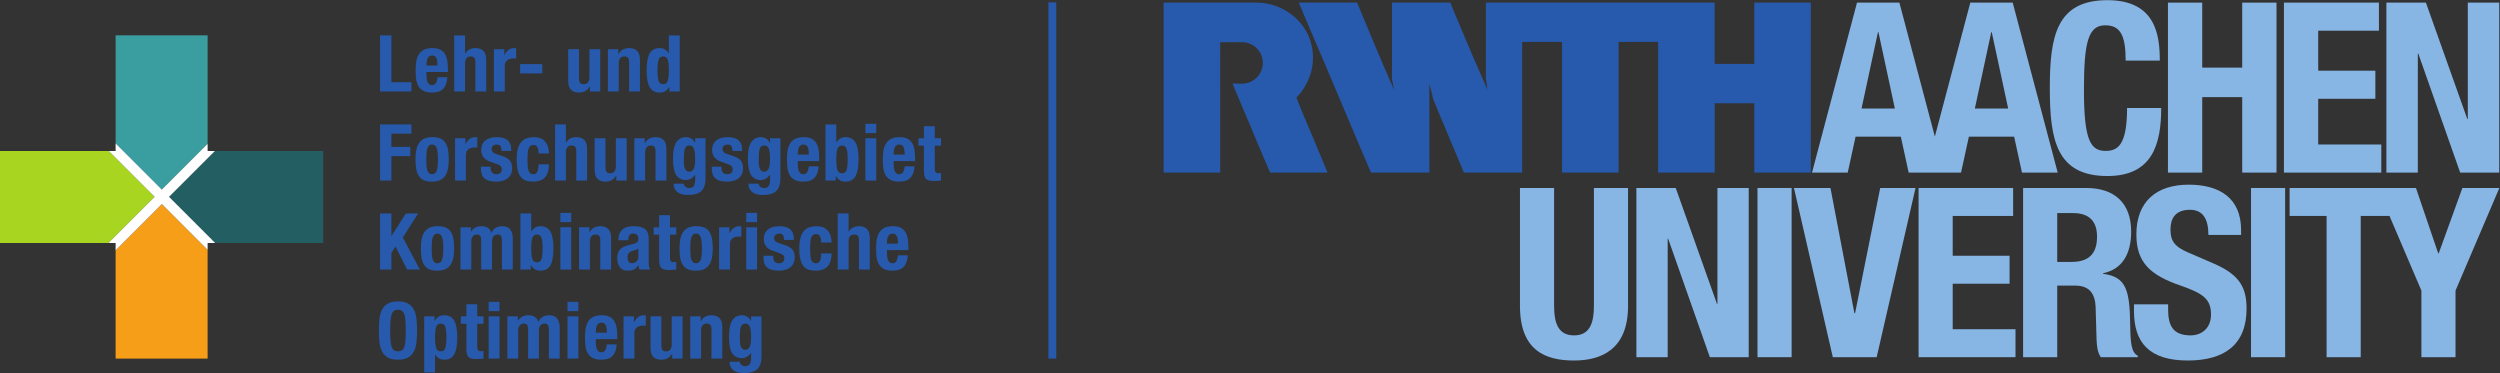
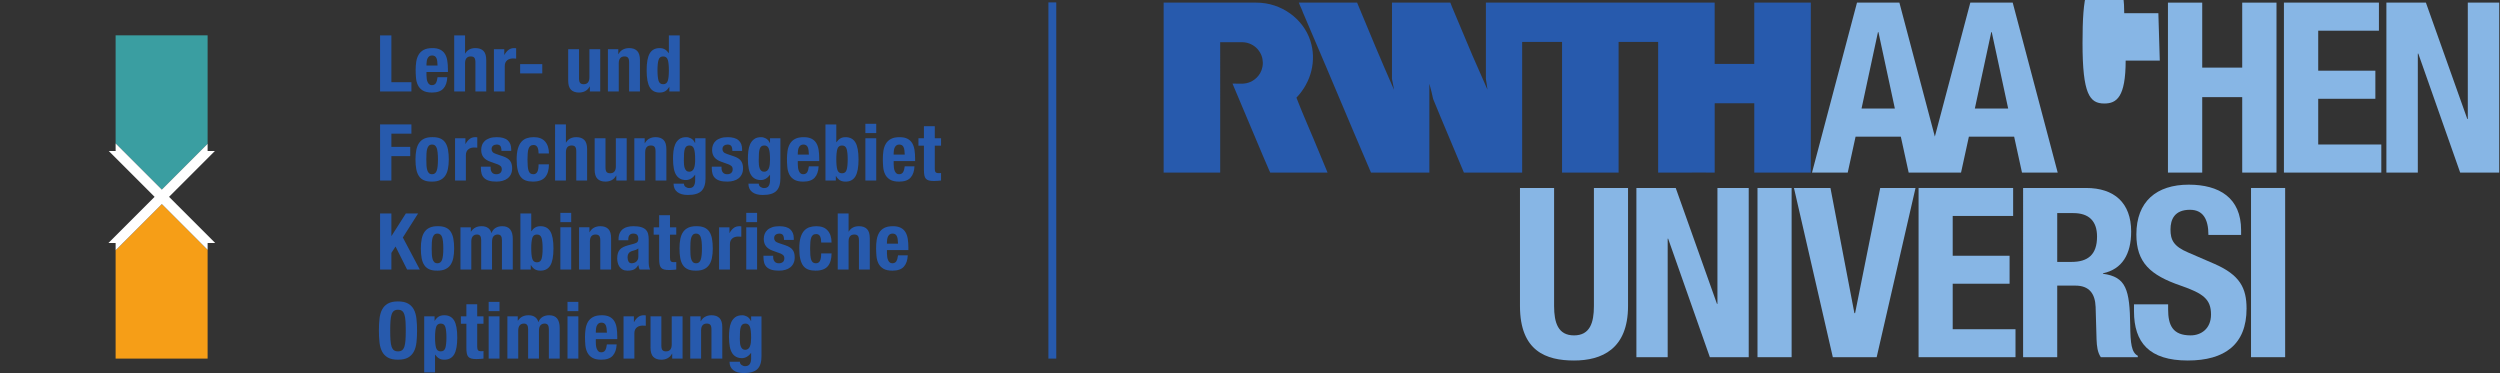
<svg xmlns="http://www.w3.org/2000/svg" xmlns:ns1="http://sodipodi.sourceforge.net/DTD/sodipodi-0.dtd" xmlns:ns2="http://www.inkscape.org/namespaces/inkscape" version="1.1" id="svg2" width="424.327" height="63.304" viewBox="0 0 424.327 63.304" ns1:docname="rwth_luf_kombinatorische_optimierung_de_rgb.svg">
  <rect x="0" y="0" width="424.327" height="63.304" fill="#333333" stroke="none" />
  <defs id="defs6">
    <clipPath clipPathUnits="userSpaceOnUse" id="clipPath2">
      <rect style="opacity:0.507;fill:#008000;stroke:#d3d3d3;stroke-width:21.016" id="rect2" width="3211.88" height="494.842" x="123.76" y="-691.459" ry="0" transform="scale(1,-1)" />
    </clipPath>
  </defs>
  <ns1:namedview id="namedview4" pagecolor="#ffffff" bordercolor="#000000" borderopacity="0.25" ns2:showpageshadow="2" ns2:pageopacity="0.0" ns2:pagecheckerboard="0" ns2:deskcolor="#d1d1d1" ns2:export-bgcolor="#ffffff00" />
  <g id="g8" ns2:groupmode="layer" ns2:label="ink_ext_XXXXXX" transform="matrix(1.333,0,0,-1.333,-1.549,119.476)">
    <g id="g10" transform="matrix(0.1,0,0,0.1,-13.012,21.292)" clip-path="url(#clipPath2)">
      <path d="m 2761.2,412.035 h 20.52 c 19.61,0 30.18,-9.961 30.18,-29.879 0,-23.23 -11.78,-32.281 -32.6,-32.281 h -18.1 z m -43.45,-183.469 h 43.45 v 91.129 h 23.23 c 17.5,0 25.05,-10.261 25.66,-27.16 l 1.2,-41.34 c 0.3,-8.441 1.21,-16.59 5.43,-22.629 h 47.07 v 1.809 c -8.14,4.23 -9.35,15.988 -9.65,38.621 -0.6,45.57 -5.13,61.867 -34.7,65.789 v 0.602 c 24.44,5.129 35.91,24.437 35.91,53.109 0,36.82 -21.73,55.527 -57.34,55.527 h -80.26 V 228.566" style="fill:#87b6e5;fill-opacity:1;fill-rule:nonzero;stroke:none" id="path12" />
      <path d="M 2077.12,444.02 V 293.75 c 0,-57.641 33.49,-69.41 68.8,-69.41 35.3,0 68.8,14.48 68.8,69.41 v 150.27 h -43.45 V 293.75 c 0,-21.43 -5.13,-37.422 -25.35,-37.422 -20.22,0 -25.35,15.992 -25.35,37.422 v 150.27 h -43.45" style="fill:#87b6e5;fill-opacity:1;fill-rule:nonzero;stroke:none" id="path14" />
      <path d="M 2225.36,444.02 V 228.57 h 39.83 v 150.871 h 0.6 L 2318.9,228.57 h 49.49 v 215.45 h -39.83 V 296.461 h -0.6 l -52.51,147.559 h -50.09" style="fill:#87b6e5;fill-opacity:1;fill-rule:nonzero;stroke:none" id="path16" />
      <path d="m 2423.01,444.02 h -43.45 V 228.57 h 43.45 v 215.45" style="fill:#87b6e5;fill-opacity:1;fill-rule:nonzero;stroke:none" id="path18" />
      <path d="m 2425.99,444.02 49.48,-215.45 h 55.83 l 49.48,215.45 h -44.96 l -31.98,-159.329 h -0.9 l -30.48,159.329 h -46.47" style="fill:#87b6e5;fill-opacity:1;fill-rule:nonzero;stroke:none" id="path20" />
      <path d="M 2584.66,444.02 V 228.57 h 123.42 v 35.602 h -79.97 v 57.937 h 72.43 v 35.61 h -72.43 v 50.691 h 76.95 v 35.61 h -120.4" style="fill:#87b6e5;fill-opacity:1;fill-rule:nonzero;stroke:none" id="path22" />
      <path d="m 2858.95,295.859 v -8.75 c 0,-39.839 19.31,-62.769 68.5,-62.769 47.07,0 74.83,20.519 74.83,66.09 0,26.25 -8.45,42.84 -41.04,57.027 l -33.49,14.481 c -18.41,7.851 -22.33,15.992 -22.33,29.269 0,12.672 5.13,25.051 24.74,25.051 16.59,0 23.54,-11.77 23.54,-31.988 h 41.64 v 6.039 c 0,41.339 -28.07,57.929 -66.69,57.929 -41.04,0 -66.68,-21.422 -66.68,-63.359 0,-35.91 17.8,-51.91 56.42,-65.18 28.67,-9.961 38.63,-17.203 38.63,-36.82 0,-18.102 -12.68,-26.551 -25.95,-26.551 -22.94,0 -28.67,12.969 -28.67,33.192 v 6.339 h -43.45" style="fill:#87b6e5;fill-opacity:1;fill-rule:nonzero;stroke:none" id="path24" />
      <path d="m 3051.41,444.02 h -43.45 V 228.57 h 43.45 v 215.45" style="fill:#87b6e5;fill-opacity:1;fill-rule:nonzero;stroke:none" id="path26" />
-       <path d="m 3277.11,444.02 -30.18,-83.282 h -0.6 l -28.36,83.282 h -160.86 v -35.61 h 47.07 V 228.57 h 43.46 v 179.84 h 36.65 l 40.61,-95.051 V 228.57 h 43.46 v 84.789 l 55.83,130.661 h -47.08" style="fill:#87b6e5;fill-opacity:1;fill-rule:nonzero;stroke:none" id="path28" />
      <path d="m 1695.4,463.617 h -72 v 216.41 h 118.07 c 32.02,0.008 59.63,-20.722 68.64,-48.203 8.34,-25.457 1.21,-53.117 -17.61,-72.808 2.5,-6.782 4.94,-12.09 7.26,-18.18 5.23,-12.051 10.01,-24.102 15.24,-36 l 17.13,-41.219 h -0.44 -72.57 c 0,-0.043 -0.58,1.738 -1.16,2.469 -2.9,6.379 -5.52,13.211 -8.42,19.59 l -17.56,41.66 c -6.97,16.84 -13.94,32.75 -20.9,49.582 8.69,0.238 15.19,-1.391 23.58,2.469 5.9,2.898 14.84,10.109 15.07,23.937 -0.23,6.852 -2.13,12.043 -6.66,17.442 -4.55,5.019 -11.13,8.742 -19.7,8.859 0,0 -27.98,0.012 -27.97,0 V 463.617" style="fill:#275aad;fill-opacity:1;fill-rule:nonzero;stroke:none" id="path30" />
      <path d="m 2447.46,680.027 v -216.41 h -72 v 88.242 h -6.72 -43.1 -0.59 v -88.242 c -13.06,0 -27.14,0.141 -40.2,0 h -31.8 v 166.332 h -50.36 v -5.219 -15.671 -71.27 -74.172 h -0.58 -71.42 v 89.703 3.481 73.148 H 2079.9 V 551.43 463.617 h -74.17 c -12.92,31.203 -26.56,62.703 -39.19,93.762 -1.45,6.531 -2.9,13.07 -4.79,19.449 V 463.617 h -74.32 c -14.73,34.25 -28.88,67.821 -43.57,102.582 -5.09,12.039 -9.26,21.84 -14.52,34.36 l -0.72,1.64 -11.44,26.852 -16.38,38.347 c -1.44,4.352 -3.76,8.282 -5.22,12.629 h 74.15 c 15.24,-37.007 30.62,-73.589 46.59,-110.019 l 0.44,-0.867 c -0.58,4.207 -1.9,9.578 -2.62,13.636 v 64.59 c 0.14,10.313 0,22.071 0,32.66 h 74.31 c 0.94,-2.359 1.46,-3.629 2.18,-5.519 8.71,-20.457 16.99,-40.778 25.7,-61.098 l 19.45,-44.269 c -0.44,4.648 -1.46,9.136 -2.04,13.636 v 97.25 h 5.95 50.52 182.88 51.96 v -13.5 -64.589 h 3.49 46.92 v 78.089 h 37.55 34.45" style="fill:#275aad;fill-opacity:1;fill-rule:nonzero;stroke:none" id="path32" />
      <path d="m 2704.51,680.051 h -53.96 l -45.16,-170.59 -45.16,170.59 h -53.96 l -57.29,-216.434 h 45.47 l 10,45.774 h 57.61 l 9.99,-45.774 h 66.68 l 10,45.774 h 57.6 l 10,-45.774 h 45.47 z m -192.47,-134.891 20.91,97.301 h 0.6 l 20.92,-97.301 z m 144.27,0 20.92,97.301 h 0.6 l 20.92,-97.301 h -42.44" style="fill:#87b6e5;fill-opacity:1;fill-rule:nonzero;stroke:none" id="path34" />
-       <path d="m 2891.79,606.199 c 0,31.379 -4.52,76.949 -66.69,76.949 -65.17,0 -73.33,-46.468 -73.33,-111.949 0,-65.48 8.16,-111.949 73.33,-111.949 57.03,0 68.5,40.129 68.5,86.602 h -43.45 c 0,-46.473 -11.47,-54.622 -27.16,-54.622 -18.71,0 -27.76,11.77 -27.76,76.95 0,60.949 5.13,82.98 27.16,82.98 19.61,0 25.95,-13.582 25.95,-44.961 h 43.45" style="fill:#87b6e5;fill-opacity:1;fill-rule:nonzero;stroke:none" id="path36" />
+       <path d="m 2891.79,606.199 h -43.45 c 0,-46.473 -11.47,-54.622 -27.16,-54.622 -18.71,0 -27.76,11.77 -27.76,76.95 0,60.949 5.13,82.98 27.16,82.98 19.61,0 25.95,-13.582 25.95,-44.961 h 43.45" style="fill:#87b6e5;fill-opacity:1;fill-rule:nonzero;stroke:none" id="path36" />
      <path d="m 2902.19,463.617 h 43.64 v 96.078 h 50.92 v -96.078 h 43.65 v 216.41 h -43.65 v -82.75 h -50.92 v 82.75 h -43.64 v -216.41" style="fill:#87b6e5;fill-opacity:1;fill-rule:nonzero;stroke:none" id="path38" />
      <path d="M 3049.86,680.066 V 463.617 h 124 v 35.77 h -80.34 v 58.211 h 72.76 v 35.769 h -72.76 v 50.93 h 77.3 v 35.769 h -120.96" style="fill:#87b6e5;fill-opacity:1;fill-rule:nonzero;stroke:none" id="path40" />
      <path d="m 3180.33,680.027 v -216.41 h 40.01 v 151.547 h 0.6 l 53.35,-151.547 H 3324 v 216.41 h -40.01 V 531.816 h -0.61 l -52.74,148.211 h -50.31" style="fill:#87b6e5;fill-opacity:1;fill-rule:nonzero;stroke:none" id="path42" />
      <path d="m 1476.67,226.77 h 10 v 453.55 h -10 V 226.77" style="fill:#275aad;fill-opacity:1;fill-rule:nonzero;stroke:none" id="path44" />
      <path d="m 624.938,247.523 c 0.5,-4.57 1.601,-8.48 3.3,-11.75 1.7,-3.269 4.153,-5.82 7.352,-7.652 3.199,-1.828 7.5,-2.75 12.898,-2.75 5.403,0 9.7,0.922 12.903,2.75 3.199,1.832 5.648,4.383 7.347,7.652 1.7,3.27 2.801,7.18 3.301,11.75 0.5,4.571 0.75,9.547 0.75,14.95 0,5.398 -0.25,10.379 -0.75,14.949 -0.5,4.57 -1.601,8.48 -3.301,11.75 -1.699,3.269 -4.148,5.82 -7.347,7.648 -3.203,1.832 -7.5,2.75 -12.903,2.75 -5.398,0 -9.699,-0.918 -12.898,-2.75 -3.199,-1.828 -5.652,-4.379 -7.352,-7.648 -1.699,-3.27 -2.8,-7.18 -3.3,-11.75 -0.5,-4.57 -0.75,-9.551 -0.75,-14.949 0,-5.403 0.25,-10.379 0.75,-14.95 m 14,27.149 c 0.23,3.332 0.703,6.07 1.402,8.199 0.699,2.133 1.699,3.68 3,4.652 1.301,0.969 3.019,1.45 5.148,1.45 2.129,0 3.852,-0.481 5.153,-1.45 1.297,-0.972 2.297,-2.519 3,-4.652 0.699,-2.129 1.168,-4.867 1.398,-8.199 0.231,-3.328 0.352,-7.399 0.352,-12.199 0,-4.801 -0.121,-8.879 -0.352,-12.25 -0.23,-3.371 -0.699,-6.102 -1.398,-8.2 -0.703,-2.101 -1.703,-3.632 -3,-4.601 -1.301,-0.969 -3.024,-1.449 -5.153,-1.449 -2.129,0 -3.847,0.48 -5.148,1.449 -1.301,0.969 -2.301,2.5 -3,4.601 -0.699,2.098 -1.172,4.829 -1.402,8.2 -0.227,3.371 -0.348,7.449 -0.348,12.25 0,4.8 0.121,8.871 0.348,12.199 m 42.929,-65.5 h 13.801 v 22.601 h 0.199 c 1.473,-2.132 3.121,-3.73 4.953,-4.8 1.828,-1.071 4.047,-1.602 6.649,-1.602 5.672,0 9.832,2.223 12.5,6.652 2.672,4.43 4,11.649 4,21.649 0,10 -1.328,17.219 -4,21.648 -2.668,4.434 -6.828,6.653 -12.5,6.653 -2.801,0 -5.149,-0.551 -7.051,-1.653 -1.898,-1.097 -3.617,-2.918 -5.148,-5.449 h -0.2 v 5.699 h -13.203 z m 15.153,57.75 c 0.898,2.969 2.878,4.449 5.949,4.449 3,0 4.949,-1.48 5.851,-4.449 0.899,-2.969 1.348,-7.379 1.348,-13.25 0,-5.871 -0.449,-10.281 -1.348,-13.25 -0.902,-2.969 -2.851,-4.449 -5.851,-4.449 -3.071,0 -5.051,1.48 -5.949,4.449 -0.903,2.969 -1.352,7.379 -1.352,13.25 0,5.871 0.449,10.281 1.352,13.25 m 38.55,13.648 h -7 v -9.398 h 7 v -30.801 c 0,-2.73 0.168,-5 0.5,-6.801 0.328,-1.797 0.95,-3.25 1.848,-4.347 0.902,-1.102 2.18,-1.879 3.852,-2.352 1.668,-0.469 3.871,-0.699 6.597,-0.699 1.602,0 3.121,0.07 4.551,0.199 1.43,0.133 2.922,0.27 4.449,0.402 v 9.598 c -0.469,-0.07 -0.969,-0.117 -1.5,-0.148 -0.527,-0.032 -1.066,-0.051 -1.597,-0.051 -2,0 -3.321,0.449 -3.95,1.351 -0.632,0.899 -0.953,2.418 -0.953,4.547 v 29.102 h 8 v 9.398 h -8 v 15.403 H 735.57 Z m 28.379,6.602 h 13.801 v 11.801 h -13.801 z m 0,-60.399 h 13.801 v 53.797 h -13.801 z m 23.828,0 h 13.801 v 35.399 c 0,3.199 0.652,5.531 1.949,7 1.301,1.469 3.051,2.199 5.25,2.199 1.934,0 3.313,-0.598 4.153,-1.801 0.828,-1.199 1.25,-2.929 1.25,-5.199 v -37.598 h 13.8 v 35.399 c 0,3.199 0.649,5.531 1.95,7 1.3,1.469 3.05,2.199 5.25,2.199 1.929,0 3.308,-0.598 4.148,-1.801 0.832,-1.199 1.25,-2.929 1.25,-5.199 v -37.598 h 13.801 v 39.098 c 0,5.199 -1.09,9.18 -3.25,11.949 -2.168,2.774 -5.551,4.153 -10.149,4.153 -3.269,0 -6.089,-0.719 -8.453,-2.153 -2.367,-1.429 -4.089,-3.578 -5.148,-6.449 h -0.199 c -0.742,2.801 -2.192,4.93 -4.352,6.402 -2.168,1.469 -4.848,2.2 -8.051,2.2 -3,0 -5.589,-0.532 -7.75,-1.602 -2.168,-1.07 -4.117,-2.828 -5.847,-5.301 h -0.2 v 5.5 h -13.203 z m 76.551,60.399 h 13.801 v 11.801 h -13.801 z m 0,-60.399 h 13.801 v 53.797 h -13.801 z m 63.371,24.797 v 3.102 c 0,4.129 -0.269,7.879 -0.801,11.25 -0.539,3.371 -1.539,6.23 -3,8.601 -1.468,2.368 -3.488,4.2 -6.05,5.5 -2.571,1.297 -5.848,1.95 -9.848,1.95 -4.672,0 -8.402,-0.77 -11.199,-2.301 -2.801,-1.531 -4.953,-3.602 -6.453,-6.199 -1.5,-2.602 -2.5,-5.571 -3,-8.903 -0.5,-3.328 -0.75,-6.797 -0.75,-10.398 0,-3.328 0.152,-6.719 0.453,-10.149 0.297,-3.429 1.109,-6.531 2.449,-9.3 1.328,-2.77 3.398,-5.02 6.199,-6.75 2.801,-1.731 6.699,-2.602 11.699,-2.602 6.602,0 11.43,1.68 14.5,5.051 3.063,3.371 4.731,8.18 5,14.449 H 914.5 c -0.402,-3.398 -1.141,-5.93 -2.199,-7.598 -1.071,-1.671 -2.774,-2.5 -5.102,-2.5 -1.269,0 -2.34,0.348 -3.199,1.047 -0.871,0.703 -1.57,1.633 -2.102,2.801 -0.539,1.172 -0.918,2.5 -1.148,4 -0.242,1.5 -0.352,3.051 -0.352,4.652 v 4.297 z m -27.301,8.203 v 2.098 c 0,1.27 0.11,2.531 0.352,3.801 0.23,1.269 0.609,2.422 1.148,3.449 0.532,1.031 1.25,1.871 2.153,2.5 0.898,0.633 2.047,0.949 3.449,0.949 1.398,0 2.551,-0.277 3.449,-0.847 0.899,-0.571 1.602,-1.403 2.102,-2.5 0.5,-1.102 0.847,-2.43 1.047,-4 0.203,-1.571 0.332,-3.379 0.402,-5.45 z m 35.301,-33 H 949.5 v 32.297 c 0,1.801 0.301,3.321 0.898,4.551 0.602,1.231 1.403,2.231 2.403,3 1,0.77 2.097,1.32 3.297,1.652 1.203,0.329 2.402,0.5 3.601,0.5 0.731,0 1.449,-0.019 2.149,-0.05 0.703,-0.032 1.41,-0.082 2.152,-0.153 v 13.203 c -0.402,0.071 -0.82,0.118 -1.25,0.149 -0.441,0.031 -0.852,0.051 -1.25,0.051 -2.871,0 -5.301,-0.782 -7.301,-2.352 -2,-1.57 -3.699,-3.648 -5.101,-6.25 h -0.2 v 7.199 h -13.199 z m 61.942,0 h 13.199 v 53.797 h -13.801 v -35.699 c 0,-5.93 -2.441,-8.898 -7.301,-8.898 -2.07,0 -3.57,0.55 -4.5,1.648 -0.937,1.102 -1.398,3.051 -1.398,5.852 v 37.097 h -13.801 v -39.898 c 0,-5.399 1.18,-9.301 3.551,-11.699 2.359,-2.403 5.75,-3.602 10.148,-3.602 3,0 5.66,0.621 8,1.852 2.332,1.23 4.231,3.179 5.7,5.847 h 0.203 z m 22.979,0 h 13.8 v 35.7 c 0,5.929 2.43,8.898 7.3,8.898 2.06,0 3.56,-0.551 4.5,-1.648 0.93,-1.102 1.4,-3.051 1.4,-5.852 v -37.098 h 13.8 v 39.899 c 0,5.398 -1.19,9.301 -3.55,11.699 -2.37,2.402 -5.75,3.602 -10.15,3.602 -3,0 -5.67,-0.621 -8,-1.852 -2.34,-1.23 -4.24,-3.18 -5.7,-5.848 h -0.2 v 6.297 h -13.2 z m 63.36,34.348 c 0.16,2.5 0.51,4.5 1.05,6 0.53,1.5 1.26,2.582 2.2,3.25 0.93,0.672 2.16,1 3.7,1 2.73,0 4.61,-1.367 5.65,-4.098 1.03,-2.73 1.55,-7.371 1.55,-13.902 0,-2.269 -0.12,-4.348 -0.35,-6.25 -0.24,-1.898 -0.64,-3.519 -1.2,-4.848 -0.57,-1.332 -1.34,-2.382 -2.3,-3.152 -0.97,-0.769 -2.19,-1.148 -3.65,-1.148 -1.47,0 -2.65,0.379 -3.55,1.148 -0.9,0.77 -1.6,1.801 -2.1,3.102 -0.5,1.3 -0.84,2.781 -1,4.449 -0.17,1.672 -0.25,3.43 -0.25,5.301 0,3.597 0.08,6.648 0.25,9.148 m 14.15,19.449 v -6 h -0.2 c -1.34,2.801 -3.04,4.731 -5.1,5.801 -2.07,1.07 -4.07,1.602 -6,1.602 -3.74,0 -6.72,-0.832 -8.95,-2.5 -2.24,-1.672 -3.94,-3.821 -5.1,-6.45 -1.17,-2.632 -1.94,-5.582 -2.3,-8.851 -0.37,-3.27 -0.55,-6.469 -0.55,-9.602 0,-9.797 1.38,-16.777 4.15,-20.949 2.76,-4.168 6.88,-6.25 12.35,-6.25 2.2,0 4.31,0.602 6.35,1.801 2.03,1.199 3.75,2.801 5.15,4.801 h 0.2 v -7.102 c 0,-2.801 -0.57,-5.117 -1.7,-6.949 -1.14,-1.828 -3.1,-2.75 -5.9,-2.75 -0.87,0 -1.69,0.129 -2.45,0.398 -0.77,0.274 -1.49,0.633 -2.15,1.102 -1.4,1 -2.1,2.371 -2.1,4.101 h -13.2 c 0,-4.601 1.58,-8.152 4.75,-10.652 3.16,-2.5 7.68,-3.75 13.55,-3.75 8.06,0 13.81,1.723 17.25,5.152 3.43,3.43 5.15,8.75 5.15,15.95 v 51.097 h -13.2" style="fill:#275aad;fill-opacity:1;fill-rule:nonzero;stroke:none" id="path46" />
      <path d="m 625.688,411.559 v -71.403 h 14.402 v 21.199 l 5.301,8.102 14.699,-29.301 h 16.199 l -21.601,40.801 19.402,30.602 h -15.602 l -18.199,-28.602 h -0.199 v 28.602 z m 52.921,-56.903 c 0.661,-3.527 1.801,-6.5 3.399,-8.898 1.601,-2.403 3.762,-4.18 6.5,-5.352 2.73,-1.168 6.16,-1.718 10.301,-1.648 3.929,0 7.25,0.621 9.949,1.847 2.703,1.231 4.883,3.032 6.551,5.403 1.66,2.371 2.859,5.32 3.601,8.847 0.731,3.532 1.098,7.602 1.098,12.204 0,4.668 -0.34,8.777 -1,12.347 -0.668,3.571 -1.797,6.551 -3.399,8.949 -1.601,2.403 -3.769,4.18 -6.5,5.352 -2.742,1.172 -6.171,1.719 -10.3,1.648 -3.942,0 -7.25,-0.617 -9.95,-1.847 -2.699,-1.231 -4.89,-3.031 -6.55,-5.403 -1.668,-2.367 -2.871,-5.32 -3.598,-8.847 -0.742,-3.531 -1.102,-7.602 -1.102,-12.199 0,-4.731 0.329,-8.871 1,-12.403 m 13,20 c 0.129,2.332 0.45,4.332 0.95,6 0.5,1.672 1.23,2.973 2.199,3.903 0.961,0.929 2.312,1.398 4.051,1.398 2.8,0 4.73,-1.469 5.8,-4.398 1.059,-2.93 1.602,-7.774 1.602,-14.5 0,-6.731 -0.543,-11.571 -1.602,-14.5 -1.07,-2.93 -3,-4.403 -5.8,-4.403 -1.739,0 -3.09,0.473 -4.051,1.403 -0.969,0.929 -1.699,2.226 -2.199,3.898 -0.5,1.672 -0.821,3.672 -0.95,6 -0.14,2.328 -0.199,4.871 -0.199,7.602 0,2.726 0.059,5.269 0.199,7.597 m 36.43,-34.5 h 13.801 v 35.403 c 0,3.199 0.648,5.527 1.949,7 1.301,1.468 3.051,2.199 5.25,2.199 1.93,0 3.309,-0.602 4.149,-1.801 0.832,-1.199 1.25,-2.93 1.25,-5.199 v -37.602 h 13.8 v 35.403 c 0,3.199 0.653,5.527 1.95,7 1.3,1.468 3.05,2.199 5.25,2.199 1.929,0 3.312,-0.602 4.152,-1.801 0.828,-1.199 1.25,-2.93 1.25,-5.199 v -37.602 h 13.801 v 39.102 c 0,5.199 -1.09,9.18 -3.25,11.949 -2.172,2.77 -5.551,4.148 -10.153,4.148 -3.269,0 -6.09,-0.718 -8.449,-2.148 -2.371,-1.43 -4.09,-3.578 -5.148,-6.449 h -0.203 c -0.739,2.801 -2.188,4.93 -4.348,6.398 -2.172,1.473 -4.852,2.199 -8.051,2.199 -3,0 -5.59,-0.527 -7.75,-1.597 -2.172,-1.07 -4.121,-2.832 -5.851,-5.301 h -0.2 v 5.5 h -13.199 z m 76.32,0 h 13.2 v 5.699 h 0.199 c 1.531,-2.527 3.25,-4.347 5.152,-5.449 1.899,-1.097 4.25,-1.648 7.051,-1.648 5.656,0 9.828,2.219 12.5,6.648 2.656,4.43 4,11.653 4,21.653 0,10 -1.344,17.218 -4,21.648 -2.672,4.43 -6.844,6.648 -12.5,6.648 -2.602,0 -4.82,-0.527 -6.652,-1.597 -1.84,-1.07 -3.489,-2.672 -4.95,-4.801 h -0.199 v 22.602 h -13.801 z m 15.149,40.153 c 0.902,2.968 2.883,4.449 5.953,4.449 3,0 4.949,-1.481 5.848,-4.449 0.902,-2.973 1.351,-7.383 1.351,-13.25 0,-5.871 -0.449,-10.282 -1.351,-13.25 -0.899,-2.973 -2.848,-4.454 -5.848,-4.454 -3.07,0 -5.051,1.481 -5.953,4.454 -0.899,2.968 -1.348,7.379 -1.348,13.25 0,5.867 0.449,10.277 1.348,13.25 m 35.73,20.25 h 13.801 v 11.796 h -13.801 z m 0,-60.403 h 13.801 v 53.801 h -13.801 z m 23.832,0 h 13.797 v 35.699 c 0,5.93 2.434,8.903 7.301,8.903 2.062,0 3.562,-0.551 4.5,-1.653 0.93,-1.097 1.402,-3.046 1.402,-5.847 v -37.102 h 13.797 v 39.903 c 0,5.398 -1.187,9.296 -3.547,11.699 -2.371,2.398 -5.75,3.597 -10.152,3.597 -3,0 -5.668,-0.617 -8,-1.847 -2.34,-1.231 -4.238,-3.18 -5.699,-5.852 h -0.199 v 6.301 h -13.2 z m 62.66,37.301 v 1.5 c 0,2.129 0.528,3.828 1.598,5.102 1.063,1.269 2.66,1.898 4.801,1.898 2.332,0 3.98,-0.578 4.949,-1.75 0.961,-1.172 1.449,-2.781 1.449,-4.852 0,-1.796 -0.398,-3.167 -1.199,-4.097 -0.801,-0.93 -2.238,-1.672 -4.301,-2.199 l -7.797,-2.102 c -2.402,-0.672 -4.453,-1.43 -6.152,-2.301 -1.699,-0.871 -3.098,-1.949 -4.199,-3.25 -1.102,-1.301 -1.918,-2.871 -2.449,-4.699 -0.539,-1.828 -0.801,-4.019 -0.801,-6.551 0,-1.801 0.23,-3.621 0.699,-5.449 0.461,-1.828 1.199,-3.48 2.199,-4.949 1,-1.473 2.332,-2.672 4,-3.602 1.661,-0.929 3.703,-1.398 6.102,-1.398 3.332,0 6.051,0.469 8.148,1.398 2.102,0.93 3.953,2.801 5.551,5.602 h 0.199 c 0.203,-0.93 0.411,-1.879 0.653,-2.852 0.23,-0.968 0.578,-1.879 1.05,-2.75 h 13.2 c -0.672,1.602 -1.121,3.102 -1.352,4.5 -0.238,1.403 -0.348,3.371 -0.348,5.903 v 28.296 c 0,2.403 -0.25,4.622 -0.75,6.653 -0.5,2.027 -1.453,3.777 -2.851,5.25 -1.399,1.469 -3.391,2.597 -5.949,3.398 -2.571,0.801 -5.891,1.199 -9.95,1.199 -2.601,0 -5.05,-0.277 -7.351,-0.847 -2.301,-0.57 -4.301,-1.5 -6,-2.801 -1.699,-1.301 -3.051,-3.019 -4.051,-5.148 -1,-2.133 -1.5,-4.731 -1.5,-7.801 v -1.301 z m 12.797,-21 c 0,-1.531 -0.269,-2.82 -0.797,-3.852 -0.542,-1.027 -1.222,-1.878 -2.05,-2.546 -0.84,-0.672 -1.75,-1.153 -2.75,-1.454 -1,-0.296 -1.969,-0.449 -2.903,-0.449 -1.867,0 -3.199,0.731 -4,2.199 -0.797,1.473 -1.199,3.231 -1.199,5.301 0,2.403 0.602,4.301 1.801,5.699 1.199,1.403 3.199,2.403 6,3 0.859,0.204 1.832,0.524 2.898,0.954 1.063,0.429 2.063,1.019 3,1.75 z m 26.512,37.5 h -7 v -9.398 h 7 v -30.801 c 0,-2.731 0.16,-5 0.5,-6.801 0.328,-1.801 0.949,-3.25 1.852,-4.352 0.898,-1.097 2.179,-1.878 3.847,-2.347 1.66,-0.473 3.86,-0.699 6.602,-0.699 1.598,0 3.109,0.07 4.551,0.199 1.429,0.129 2.909,0.269 4.449,0.398 v 9.602 c -0.47,-0.07 -0.97,-0.121 -1.5,-0.153 -0.54,-0.027 -1.07,-0.046 -1.602,-0.046 -2,0 -3.32,0.449 -3.949,1.347 -0.641,0.903 -0.949,2.422 -0.949,4.551 v 29.102 h 8 v 9.398 h -8 v 15.398 h -13.801 z m 26.881,-39.301 c 0.67,-3.527 1.8,-6.5 3.4,-8.898 1.6,-2.403 3.77,-4.18 6.5,-5.352 2.74,-1.168 6.17,-1.718 10.3,-1.648 3.94,0 7.25,0.621 9.95,1.847 2.7,1.231 4.89,3.032 6.55,5.403 1.67,2.371 2.87,5.32 3.6,8.847 0.74,3.532 1.1,7.602 1.1,12.204 0,4.668 -0.33,8.777 -1,12.347 -0.66,3.571 -1.8,6.551 -3.4,8.949 -1.6,2.403 -3.76,4.18 -6.5,5.352 -2.73,1.172 -6.16,1.719 -10.3,1.648 -3.93,0 -7.25,-0.617 -9.95,-1.847 -2.7,-1.231 -4.88,-3.031 -6.55,-5.403 -1.66,-2.367 -2.86,-5.32 -3.6,-8.847 -0.73,-3.531 -1.1,-7.602 -1.1,-12.199 0,-4.731 0.34,-8.871 1,-12.403 m 13,20 c 0.14,2.332 0.45,4.332 0.95,6 0.5,1.672 1.24,2.973 2.2,3.903 0.97,0.929 2.32,1.398 4.05,1.398 2.8,0 4.74,-1.469 5.8,-4.398 1.07,-2.93 1.6,-7.774 1.6,-14.5 0,-6.731 -0.53,-11.571 -1.6,-14.5 -1.06,-2.93 -3,-4.403 -5.8,-4.403 -1.73,0 -3.08,0.473 -4.05,1.403 -0.96,0.929 -1.7,2.226 -2.2,3.898 -0.5,1.672 -0.81,3.672 -0.95,6 -0.13,2.328 -0.2,4.871 -0.2,7.602 0,2.726 0.07,5.269 0.2,7.597 m 36.43,-34.5 h 13.8 v 32.301 c 0,1.801 0.3,3.32 0.9,4.551 0.6,1.23 1.4,2.23 2.4,3 1,0.769 2.1,1.32 3.3,1.648 1.2,0.332 2.4,0.5 3.6,0.5 0.74,0 1.45,-0.019 2.15,-0.051 0.7,-0.027 1.42,-0.078 2.15,-0.148 v 13.199 c -0.4,0.071 -0.81,0.121 -1.25,0.153 -0.43,0.027 -0.85,0.046 -1.25,0.046 -2.86,0 -5.3,-0.777 -7.3,-2.347 -2,-1.57 -3.7,-3.653 -5.1,-6.25 h -0.2 v 7.199 h -13.2 z m 34.6,60.403 h 13.8 v 11.796 h -13.8 z m 0,-60.403 h 13.8 v 53.801 h -13.8 z m 21.91,17.602 v -1.903 c 0,-2.597 0.3,-4.949 0.9,-7.046 0.6,-2.102 1.65,-3.903 3.15,-5.403 1.5,-1.5 3.52,-2.648 6.05,-3.449 2.54,-0.801 5.77,-1.199 9.7,-1.199 2.87,0 5.54,0.347 8,1.051 2.47,0.699 4.59,1.75 6.35,3.148 1.77,1.398 3.15,3.172 4.15,5.301 1,2.129 1.5,4.597 1.5,7.398 0,4.071 -0.9,7.282 -2.7,9.653 -1.8,2.367 -4.86,4.277 -9.2,5.75 l -8.3,2.796 c -2.33,0.731 -3.91,1.633 -4.75,2.704 -0.83,1.07 -1.25,2.269 -1.25,3.597 0,1.93 0.65,3.379 1.95,4.352 1.3,0.969 2.82,1.449 4.55,1.449 2.27,0 3.85,-0.648 4.75,-1.949 0.9,-1.301 1.35,-3.352 1.35,-6.153 h 12.4 v 2.204 c 0,4.867 -1.5,8.629 -4.5,11.296 -3,2.672 -7.63,4 -13.9,4 -3.53,0 -6.55,-0.429 -9.05,-1.296 -2.5,-0.871 -4.55,-2.032 -6.15,-3.5 -1.6,-1.473 -2.76,-3.18 -3.5,-5.153 -0.73,-1.968 -1.1,-4.051 -1.1,-6.25 0,-3.801 0.97,-6.918 2.9,-9.347 1.94,-2.43 4.8,-4.321 8.6,-5.653 l 9.7,-3.5 c 1.34,-0.527 2.5,-1.25 3.5,-2.148 1,-0.903 1.5,-2.223 1.5,-3.949 0,-2.133 -0.63,-3.731 -1.9,-4.801 -1.26,-1.07 -2.96,-1.602 -5.1,-1.602 -2.33,0 -4.11,0.723 -5.35,2.153 -1.23,1.429 -1.85,3.32 -1.85,5.648 v 1.801 z m 86.7,16.801 c 0,6.398 -1.62,11.468 -4.85,15.199 -3.23,3.73 -8.05,5.597 -14.45,5.597 -3.2,0 -6.13,-0.429 -8.8,-1.296 -2.67,-0.871 -4.97,-2.383 -6.9,-4.551 -1.93,-2.172 -3.43,-5.07 -4.5,-8.699 -1.07,-3.633 -1.6,-8.223 -1.6,-13.75 0,-5.403 0.43,-9.922 1.3,-13.551 0.87,-3.629 2.15,-6.531 3.85,-8.699 1.7,-2.172 3.83,-3.723 6.4,-4.653 2.57,-0.929 5.58,-1.398 9.05,-1.398 7.33,0 12.58,1.898 15.75,5.699 3.17,3.801 4.75,9.231 4.75,16.301 h -13.2 c 0,-4.403 -0.53,-7.602 -1.6,-9.602 -1.07,-2 -2.77,-3 -5.1,-3 -1.53,0 -2.78,0.352 -3.75,1.051 -0.97,0.699 -1.72,1.82 -2.25,3.352 -0.53,1.527 -0.9,3.476 -1.1,5.847 -0.2,2.371 -0.3,5.223 -0.3,8.551 0,3.07 0.1,5.77 0.3,8.102 0.2,2.328 0.57,4.25 1.1,5.75 0.53,1.5 1.32,2.629 2.35,3.398 1.03,0.77 2.42,1.148 4.15,1.148 1.27,0 2.32,-0.32 3.15,-0.949 0.83,-0.629 1.47,-1.468 1.9,-2.5 0.43,-1.027 0.73,-2.199 0.9,-3.5 0.17,-1.301 0.25,-2.578 0.25,-3.847 z m 7.88,-34.403 h 13.8 v 35.699 c 0,5.93 2.43,8.903 7.3,8.903 2.07,0 3.57,-0.551 4.5,-1.653 0.93,-1.097 1.4,-3.046 1.4,-5.847 v -37.102 h 13.8 v 39.903 c 0,5.398 -1.18,9.296 -3.55,11.699 -2.37,2.398 -5.75,3.597 -10.15,3.597 -6.07,0 -10.43,-2.296 -13.1,-6.898 h -0.2 v 23.102 h -13.8 z m 89.95,24.801 v 3.102 c 0,4.129 -0.27,7.879 -0.8,11.25 -0.53,3.367 -1.53,6.226 -3,8.597 -1.47,2.371 -3.48,4.199 -6.05,5.5 -2.57,1.301 -5.85,1.949 -9.85,1.949 -4.67,0 -8.4,-0.769 -11.2,-2.296 -2.8,-1.532 -4.95,-3.602 -6.45,-6.204 -1.5,-2.597 -2.5,-5.57 -3,-8.898 -0.5,-3.328 -0.75,-6.801 -0.75,-10.398 0,-3.332 0.15,-6.723 0.45,-10.153 0.3,-3.429 1.12,-6.527 2.45,-9.301 1.33,-2.769 3.4,-5.019 6.2,-6.75 2.8,-1.726 6.7,-2.597 11.7,-2.597 6.6,0 11.43,1.68 14.5,5.051 3.07,3.367 4.73,8.179 5,14.449 h -12.4 c -0.4,-3.403 -1.13,-5.93 -2.2,-7.602 -1.07,-1.668 -2.77,-2.5 -5.1,-2.5 -1.27,0 -2.33,0.352 -3.2,1.051 -0.87,0.699 -1.57,1.629 -2.1,2.801 -0.53,1.168 -0.92,2.5 -1.15,4 -0.23,1.5 -0.35,3.051 -0.35,4.648 v 4.301 z m -27.3,8.199 v 2.102 c 0,1.269 0.12,2.527 0.35,3.801 0.23,1.269 0.62,2.418 1.15,3.449 0.53,1.027 1.25,1.871 2.15,2.5 0.9,0.629 2.05,0.949 3.45,0.949 1.4,0 2.55,-0.281 3.45,-0.852 0.9,-0.57 1.6,-1.398 2.1,-2.5 0.5,-1.097 0.85,-2.429 1.05,-4 0.2,-1.57 0.33,-3.378 0.4,-5.449 h -14.1" style="fill:#275aad;fill-opacity:1;fill-rule:nonzero;stroke:none" id="path48" />
      <path d="m 625.688,453.543 h 14.402 v 31 h 24 v 11.801 h -24 v 16.801 h 25.5 v 11.796 h -39.902 z m 46.089,14.5 c 0.661,-3.531 1.801,-6.5 3.403,-8.898 1.597,-2.403 3.769,-4.18 6.5,-5.352 2.73,-1.172 6.16,-1.719 10.3,-1.648 3.93,0 7.25,0.617 9.95,1.847 2.699,1.231 4.879,3.031 6.55,5.403 1.661,2.367 2.86,5.32 3.598,8.847 0.731,3.531 1.102,7.602 1.102,12.199 0,4.672 -0.34,8.782 -1,12.352 -0.672,3.57 -1.801,6.551 -3.403,8.949 -1.597,2.403 -3.769,4.18 -6.5,5.352 -2.738,1.168 -6.168,1.719 -10.297,1.648 -3.941,0 -7.25,-0.621 -9.953,-1.847 -2.699,-1.231 -4.886,-3.032 -6.547,-5.403 -1.671,-2.371 -2.871,-5.32 -3.601,-8.847 -0.738,-3.532 -1.102,-7.602 -1.102,-12.204 0,-4.726 0.332,-8.867 1,-12.398 m 13,20 c 0.133,2.328 0.453,4.328 0.953,6 0.5,1.672 1.231,2.969 2.2,3.898 0.961,0.93 2.308,1.403 4.05,1.403 2.797,0 4.731,-1.473 5.797,-4.403 1.063,-2.929 1.602,-7.769 1.602,-14.5 0,-6.726 -0.539,-11.57 -1.602,-14.5 -1.066,-2.929 -3,-4.398 -5.797,-4.398 -1.742,0 -3.089,0.469 -4.05,1.398 -0.969,0.93 -1.7,2.231 -2.2,3.903 -0.5,1.668 -0.82,3.668 -0.953,6 -0.136,2.328 -0.199,4.871 -0.199,7.597 0,2.731 0.063,5.274 0.199,7.602 m 36.371,-34.5 h 13.801 v 32.301 c 0,1.801 0.301,3.32 0.899,4.551 0.601,1.226 1.402,2.226 2.402,3 1,0.769 2.098,1.32 3.301,1.648 1.199,0.328 2.398,0.5 3.597,0.5 0.731,0 1.45,-0.02 2.153,-0.051 0.699,-0.027 1.41,-0.078 2.148,-0.148 v 13.199 c -0.398,0.07 -0.82,0.121 -1.25,0.148 -0.441,0.032 -0.851,0.051 -1.25,0.051 -2.871,0 -5.301,-0.777 -7.301,-2.347 -2,-1.571 -3.699,-3.653 -5.097,-6.25 h -0.203 v 7.199 h -13.2 z m 32.911,17.602 v -1.903 c 0,-2.597 0.3,-4.949 0.902,-7.051 0.598,-2.097 1.648,-3.898 3.148,-5.398 1.5,-1.5 3.508,-2.648 6.051,-3.449 2.528,-0.801 5.758,-1.199 9.699,-1.199 2.86,0 5.532,0.347 8,1.046 2.461,0.704 4.579,1.75 6.352,3.153 1.758,1.398 3.148,3.168 4.148,5.301 1,2.128 1.5,4.597 1.5,7.398 0,4.07 -0.898,7.281 -2.699,9.648 -1.801,2.372 -4.871,4.282 -9.199,5.75 l -8.301,2.801 c -2.34,0.731 -3.922,1.629 -4.75,2.699 -0.84,1.071 -1.25,2.274 -1.25,3.602 0,1.93 0.649,3.379 1.949,4.352 1.301,0.968 2.809,1.449 4.551,1.449 2.258,0 3.848,-0.653 4.75,-1.949 0.899,-1.301 1.348,-3.352 1.348,-6.153 h 12.402 v 2.199 c 0,4.872 -1.5,8.633 -4.5,11.301 -3,2.672 -7.64,4 -13.902,4 -3.539,0 -6.547,-0.429 -9.047,-1.301 -2.5,-0.867 -4.551,-2.027 -6.152,-3.5 -1.598,-1.468 -2.77,-3.179 -3.5,-5.148 -0.739,-1.969 -1.098,-4.051 -1.098,-6.25 0,-3.801 0.957,-6.922 2.898,-9.352 1.93,-2.429 4.801,-4.32 8.602,-5.648 l 9.699,-3.5 c 1.328,-0.531 2.5,-1.25 3.5,-2.148 1,-0.903 1.5,-2.223 1.5,-3.954 0,-2.128 -0.64,-3.726 -1.902,-4.796 -1.27,-1.071 -2.969,-1.602 -5.098,-1.602 -2.34,0 -4.121,0.719 -5.351,2.148 -1.239,1.43 -1.848,3.321 -1.848,5.653 v 1.801 z m 86.64,16.796 c 0,6.403 -1.621,11.473 -4.851,15.204 -3.239,3.726 -8.047,5.597 -14.45,5.597 -3.199,0 -6.14,-0.429 -8.8,-1.301 -2.668,-0.867 -4.969,-2.378 -6.899,-4.546 -1.941,-2.172 -3.441,-5.071 -4.5,-8.704 -1.07,-3.628 -1.601,-8.218 -1.601,-13.75 0,-5.398 0.429,-9.918 1.3,-13.546 0.86,-3.633 2.153,-6.532 3.852,-8.704 1.699,-2.168 3.828,-3.718 6.398,-4.648 2.563,-0.93 5.582,-1.398 9.051,-1.398 7.328,0 12.578,1.898 15.75,5.699 3.16,3.801 4.75,9.23 4.75,16.301 H 827.5 c 0,-4.403 -0.539,-7.602 -1.602,-9.602 -1.07,-2 -2.769,-3 -5.097,-3 -1.543,0 -2.793,0.352 -3.75,1.051 -0.973,0.699 -1.723,1.82 -2.25,3.347 -0.543,1.532 -0.903,3.481 -1.102,5.852 -0.199,2.371 -0.301,5.219 -0.301,8.551 0,3.07 0.102,5.769 0.301,8.097 0.199,2.332 0.559,4.25 1.102,5.75 0.527,1.5 1.308,2.633 2.347,3.403 1.032,0.769 2.411,1.148 4.153,1.148 1.258,0 2.308,-0.32 3.148,-0.949 0.828,-0.629 1.461,-1.469 1.899,-2.5 0.429,-1.031 0.73,-2.199 0.902,-3.5 0.16,-1.301 0.25,-2.578 0.25,-3.852 z m 7.809,-34.398 h 13.801 v 35.699 c 0,5.93 2.441,8.903 7.3,8.903 2.071,0 3.571,-0.551 4.5,-1.653 0.942,-1.097 1.399,-3.051 1.399,-5.847 v -37.102 h 13.801 v 39.898 c 0,5.403 -1.18,9.301 -3.551,11.704 -2.36,2.398 -5.75,3.597 -10.149,3.597 -6.058,0 -10.429,-2.301 -13.101,-6.898 h -0.199 v 23.097 h -13.801 z m 78,0 h 13.203 v 53.801 H 925.91 v -35.699 c 0,-5.93 -2.43,-8.903 -7.301,-8.903 -2.058,0 -3.558,0.551 -4.5,1.653 -0.929,1.097 -1.398,3.046 -1.398,5.847 v 37.102 H 898.91 v -39.903 c 0,-5.398 1.188,-9.296 3.551,-11.699 2.367,-2.398 5.75,-3.597 10.148,-3.597 3,0 5.668,0.617 8,1.847 2.34,1.231 4.239,3.18 5.7,5.852 h 0.199 z m 22.922,0 h 13.8 v 35.699 c 0,5.93 2.438,8.903 7.297,8.903 2.071,0 3.571,-0.551 4.5,-1.653 0.942,-1.097 1.403,-3.051 1.403,-5.847 v -37.102 h 13.8 v 39.898 c 0,5.403 -1.179,9.301 -3.55,11.704 -2.36,2.398 -5.75,3.597 -10.153,3.597 -3,0 -5.66,-0.621 -8,-1.847 -2.328,-1.231 -4.226,-3.18 -5.699,-5.852 h -0.199 v 6.301 H 949.43 Z m 63.3,34.352 c 0.17,2.5 0.52,4.5 1.05,6 0.54,1.5 1.27,2.578 2.2,3.25 0.94,0.668 2.17,1 3.7,1 2.74,0 4.62,-1.372 5.65,-4.102 1.04,-2.73 1.55,-7.371 1.55,-13.898 0,-2.274 -0.11,-4.352 -0.35,-6.25 -0.23,-1.903 -0.63,-3.524 -1.2,-4.852 -0.56,-1.328 -1.33,-2.379 -2.3,-3.148 -0.96,-0.774 -2.18,-1.153 -3.65,-1.153 -1.46,0 -2.65,0.379 -3.55,1.153 -0.9,0.769 -1.6,1.796 -2.1,3.097 -0.5,1.301 -0.83,2.781 -1,4.449 -0.16,1.672 -0.25,3.43 -0.25,5.301 0,3.602 0.09,6.653 0.25,9.153 m 14.15,19.449 v -6 h -0.2 c -1.33,2.801 -3.03,4.73 -5.1,5.801 -2.06,1.07 -4.06,1.597 -6,1.597 -3.73,0 -6.71,-0.828 -8.95,-2.5 -2.23,-1.668 -3.93,-3.82 -5.1,-6.449 -1.16,-2.629 -1.932,-5.578 -2.3,-8.852 -0.363,-3.269 -0.55,-6.468 -0.55,-9.597 0,-9.801 1.39,-16.781 4.15,-20.949 2.77,-4.172 6.89,-6.25 12.35,-6.25 2.2,0 4.32,0.597 6.35,1.796 2.04,1.204 3.75,2.801 5.15,4.801 h 0.2 v -7.097 c 0,-2.801 -0.56,-5.122 -1.7,-6.954 -1.13,-1.828 -3.1,-2.75 -5.9,-2.75 -0.86,0 -1.68,0.133 -2.45,0.403 -0.76,0.269 -1.48,0.629 -2.15,1.097 -1.4,1 -2.1,2.372 -2.1,4.102 h -13.201 c 0,-4.602 1.591,-8.148 4.751,-10.648 3.17,-2.5 7.69,-3.75 13.55,-3.75 8.07,0 13.82,1.718 17.25,5.148 3.44,3.43 5.15,8.75 5.15,15.949 v 51.102 z m 21.17,-36.199 v -1.903 c 0,-2.597 0.3,-4.949 0.9,-7.051 0.6,-2.097 1.65,-3.898 3.15,-5.398 1.5,-1.5 3.52,-2.648 6.05,-3.449 2.54,-0.801 5.77,-1.199 9.7,-1.199 2.87,0 5.54,0.347 8,1.046 2.47,0.704 4.59,1.75 6.35,3.153 1.77,1.398 3.15,3.168 4.15,5.301 1,2.128 1.5,4.597 1.5,7.398 0,4.07 -0.9,7.281 -2.7,9.648 -1.8,2.372 -4.86,4.282 -9.2,5.75 l -8.3,2.801 c -2.33,0.731 -3.91,1.629 -4.75,2.699 -0.83,1.071 -1.25,2.274 -1.25,3.602 0,1.93 0.65,3.379 1.95,4.352 1.3,0.968 2.82,1.449 4.55,1.449 2.27,0 3.85,-0.653 4.75,-1.949 0.9,-1.301 1.35,-3.352 1.35,-6.153 h 12.4 v 2.199 c 0,4.872 -1.5,8.633 -4.5,11.301 -3,2.672 -7.63,4 -13.9,4 -3.53,0 -6.55,-0.429 -9.05,-1.301 -2.5,-0.867 -4.55,-2.027 -6.15,-3.5 -1.6,-1.468 -2.76,-3.179 -3.5,-5.148 -0.73,-1.969 -1.1,-4.051 -1.1,-6.25 0,-3.801 0.97,-6.922 2.9,-9.352 1.94,-2.429 4.8,-4.32 8.6,-5.648 l 9.7,-3.5 c 1.34,-0.531 2.5,-1.25 3.5,-2.148 1,-0.903 1.5,-2.223 1.5,-3.954 0,-2.128 -0.63,-3.726 -1.9,-4.796 -1.26,-1.071 -2.96,-1.602 -5.1,-1.602 -2.33,0 -4.11,0.719 -5.35,2.148 -1.23,1.43 -1.85,3.321 -1.85,5.653 v 1.801 z m 60.01,16.75 c 0.17,2.5 0.52,4.5 1.05,6 0.53,1.5 1.27,2.578 2.2,3.25 0.93,0.668 2.17,1 3.7,1 2.73,0 4.62,-1.372 5.65,-4.102 1.03,-2.73 1.55,-7.371 1.55,-13.898 0,-2.274 -0.12,-4.352 -0.35,-6.25 -0.23,-1.903 -0.63,-3.524 -1.2,-4.852 -0.57,-1.328 -1.33,-2.379 -2.3,-3.148 -0.97,-0.774 -2.18,-1.153 -3.65,-1.153 -1.47,0 -2.65,0.379 -3.55,1.153 -0.9,0.769 -1.6,1.796 -2.1,3.097 -0.5,1.301 -0.83,2.781 -1,4.449 -0.17,1.672 -0.25,3.43 -0.25,5.301 0,3.602 0.08,6.653 0.25,9.153 m 14.15,19.449 v -6 h -0.2 c -1.33,2.801 -3.03,4.73 -5.1,5.801 -2.07,1.07 -4.07,1.597 -6,1.597 -3.73,0 -6.72,-0.828 -8.95,-2.5 -2.23,-1.668 -3.93,-3.82 -5.1,-6.449 -1.17,-2.629 -1.93,-5.578 -2.3,-8.852 -0.37,-3.269 -0.55,-6.468 -0.55,-9.597 0,-9.801 1.38,-16.781 4.15,-20.949 2.77,-4.172 6.88,-6.25 12.35,-6.25 2.2,0 4.32,0.597 6.35,1.796 2.03,1.204 3.75,2.801 5.15,4.801 h 0.2 v -7.097 c 0,-2.801 -0.57,-5.122 -1.7,-6.954 -1.13,-1.828 -3.1,-2.75 -5.9,-2.75 -0.87,0 -1.68,0.133 -2.45,0.403 -0.77,0.269 -1.48,0.629 -2.15,1.097 -1.4,1 -2.1,2.372 -2.1,4.102 h -13.2 c 0,-4.602 1.58,-8.148 4.75,-10.648 3.17,-2.5 7.68,-3.75 13.55,-3.75 8.07,0 13.82,1.718 17.25,5.148 3.43,3.43 5.15,8.75 5.15,15.949 v 51.102 z m 62.65,-29 v 3.097 c 0,4.133 -0.27,7.883 -0.8,11.25 -0.53,3.372 -1.53,6.231 -3,8.602 -1.47,2.371 -3.48,4.199 -6.05,5.5 -2.57,1.301 -5.85,1.949 -9.85,1.949 -4.67,0 -8.4,-0.769 -11.2,-2.301 -2.8,-1.527 -4.95,-3.597 -6.45,-6.199 -1.5,-2.597 -2.5,-5.57 -3,-8.898 -0.5,-3.332 -0.75,-6.801 -0.75,-10.403 0,-3.328 0.15,-6.718 0.45,-10.148 0.3,-3.43 1.12,-6.531 2.45,-9.301 1.33,-2.769 3.4,-5.019 6.2,-6.75 2.8,-1.73 6.7,-2.597 11.7,-2.597 6.6,0 11.43,1.679 14.5,5.046 3.07,3.372 4.73,8.18 5,14.454 h -12.4 c -0.4,-3.403 -1.13,-5.93 -2.2,-7.602 -1.07,-1.672 -2.77,-2.5 -5.1,-2.5 -1.27,0 -2.33,0.352 -3.2,1.051 -0.87,0.699 -1.57,1.629 -2.1,2.801 -0.53,1.168 -0.92,2.5 -1.15,4 -0.23,1.5 -0.35,3.046 -0.35,4.648 v 4.301 z m -27.3,8.199 v 2.102 c 0,1.269 0.12,2.527 0.35,3.796 0.23,1.274 0.62,2.422 1.15,3.454 0.53,1.027 1.25,1.867 2.15,2.5 0.9,0.628 2.05,0.949 3.45,0.949 1.4,0 2.55,-0.281 3.45,-0.852 0.9,-0.57 1.6,-1.398 2.1,-2.5 0.5,-1.097 0.85,-2.429 1.05,-4 0.2,-1.57 0.33,-3.379 0.4,-5.449 z m 35.24,-33 h 13.2 v 5.699 h 0.2 c 1.53,-2.527 3.25,-4.347 5.15,-5.449 1.9,-1.102 4.25,-1.648 7.05,-1.648 5.66,0 9.83,2.218 12.5,6.648 2.67,4.43 4,11.648 4,21.648 0,10 -1.33,17.223 -4,21.653 -2.67,4.429 -6.84,6.648 -12.5,6.648 -2.6,0 -4.82,-0.527 -6.65,-1.597 -1.83,-1.071 -3.49,-2.672 -4.95,-4.801 h -0.2 v 22.597 h -13.8 z m 15.15,40.148 c 0.9,2.973 2.88,4.454 5.95,4.454 3,0 4.95,-1.481 5.85,-4.454 0.9,-2.968 1.35,-7.378 1.35,-13.25 0,-5.867 -0.45,-10.277 -1.35,-13.25 -0.9,-2.968 -2.85,-4.449 -5.85,-4.449 -3.07,0 -5.05,1.481 -5.95,4.449 -0.9,2.973 -1.35,7.383 -1.35,13.25 0,5.872 0.45,10.282 1.35,13.25 m 35.67,20.25 h 13.8 v 11.801 h -13.8 z m 0,-60.398 h 13.8 v 53.801 h -13.8 z m 63.31,24.801 v 3.097 c 0,4.133 -0.27,7.883 -0.8,11.25 -0.54,3.372 -1.54,6.231 -3,8.602 -1.47,2.371 -3.49,4.199 -6.05,5.5 -2.57,1.301 -5.85,1.949 -9.85,1.949 -4.67,0 -8.4,-0.769 -11.2,-2.301 -2.8,-1.527 -4.95,-3.597 -6.45,-6.199 -1.5,-2.597 -2.5,-5.57 -3,-8.898 -0.5,-3.332 -0.75,-6.801 -0.75,-10.403 0,-3.328 0.15,-6.718 0.45,-10.148 0.3,-3.43 1.11,-6.531 2.45,-9.301 1.33,-2.769 3.4,-5.019 6.2,-6.75 2.8,-1.73 6.7,-2.597 11.7,-2.597 6.6,0 11.43,1.679 14.5,5.046 3.06,3.372 4.73,8.18 5,14.454 h -12.4 c -0.4,-3.403 -1.14,-5.93 -2.2,-7.602 -1.07,-1.672 -2.77,-2.5 -5.1,-2.5 -1.27,0 -2.34,0.352 -3.2,1.051 -0.87,0.699 -1.57,1.629 -2.1,2.801 -0.54,1.168 -0.92,2.5 -1.15,4 -0.24,1.5 -0.35,3.046 -0.35,4.648 v 4.301 z m -27.3,8.199 v 2.102 c 0,1.269 0.11,2.527 0.35,3.796 0.23,1.274 0.61,2.422 1.15,3.454 0.53,1.027 1.25,1.867 2.15,2.5 0.9,0.628 2.05,0.949 3.45,0.949 1.4,0 2.55,-0.281 3.45,-0.852 0.9,-0.57 1.6,-1.398 2.1,-2.5 0.5,-1.097 0.85,-2.429 1.05,-4 0.2,-1.57 0.33,-3.379 0.4,-5.449 z m 38.54,20.801 h -7 v -9.403 h 7 v -30.796 c 0,-2.731 0.16,-5 0.5,-6.801 0.33,-1.801 0.95,-3.25 1.85,-4.352 0.9,-1.097 2.18,-1.879 3.85,-2.347 1.66,-0.473 3.86,-0.704 6.6,-0.704 1.6,0 3.11,0.071 4.55,0.204 1.43,0.128 2.91,0.269 4.45,0.398 v 9.602 c -0.47,-0.071 -0.97,-0.122 -1.5,-0.153 -0.54,-0.027 -1.07,-0.051 -1.6,-0.051 -2,0 -3.32,0.454 -3.95,1.352 -0.64,0.898 -0.95,2.422 -0.95,4.551 v 29.097 h 8 v 9.403 h -8 v 15.398 h -13.8 v -15.398" style="fill:#275aad;fill-opacity:1;fill-rule:nonzero;stroke:none" id="path50" />
      <path d="m 665.59,566.93 v 11.8 h -25.5 v 59.598 H 625.688 V 566.93 Z m 46.488,24.8 v 3.098 c 0,4.133 -0.269,7.883 -0.801,11.25 -0.527,3.371 -1.527,6.231 -3,8.602 -1.468,2.371 -3.476,4.199 -6.047,5.5 -2.57,1.3 -5.851,1.949 -9.851,1.949 -4.668,0 -8.399,-0.77 -11.199,-2.301 -2.801,-1.527 -4.95,-3.598 -6.45,-6.199 -1.5,-2.602 -2.5,-5.57 -3,-8.899 -0.5,-3.332 -0.75,-6.8 -0.75,-10.402 0,-3.328 0.149,-6.719 0.45,-10.148 0.3,-3.43 1.121,-6.532 2.449,-9.301 1.332,-2.77 3.398,-5.02 6.199,-6.75 2.801,-1.731 6.699,-2.602 11.699,-2.602 6.602,0 11.434,1.684 14.5,5.051 3.071,3.371 4.731,8.18 5,14.449 h -12.398 c -0.399,-3.398 -1.129,-5.929 -2.199,-7.597 -1.071,-1.672 -2.77,-2.5 -5.102,-2.5 -1.269,0 -2.328,0.347 -3.199,1.05 -0.871,0.7 -1.57,1.629 -2.102,2.797 -0.527,1.172 -0.918,2.5 -1.148,4 -0.231,1.5 -0.352,3.051 -0.352,4.653 v 4.3 z m -27.301,8.2 v 2.097 c 0,1.274 0.121,2.532 0.352,3.801 0.23,1.27 0.621,2.422 1.148,3.449 0.532,1.032 1.25,1.871 2.153,2.5 0.898,0.633 2.05,0.953 3.449,0.953 1.398,0 2.551,-0.281 3.449,-0.851 0.902,-0.57 1.602,-1.399 2.102,-2.5 0.5,-1.102 0.847,-2.43 1.05,-4 0.2,-1.57 0.329,-3.379 0.399,-5.449 z m 35.301,-33 h 13.801 v 35.699 c 0,5.93 2.43,8.898 7.301,8.898 2.07,0 3.57,-0.547 4.5,-1.648 0.929,-1.102 1.398,-3.051 1.398,-5.852 V 566.93 h 13.801 v 39.898 c 0,5.402 -1.18,9.301 -3.551,11.699 -2.367,2.403 -5.75,3.602 -10.148,3.602 -6.071,0 -10.43,-2.301 -13.102,-6.899 h -0.199 v 23.098 h -13.801 z m 50.563,0 h 13.797 v 32.3 c 0,1.797 0.3,3.321 0.902,4.547 0.598,1.231 1.398,2.231 2.398,3 1,0.774 2.102,1.321 3.301,1.653 1.199,0.328 2.399,0.5 3.602,0.5 0.726,0 1.449,-0.02 2.148,-0.051 0.699,-0.031 1.422,-0.078 2.149,-0.149 v 13.2 c -0.399,0.07 -0.821,0.121 -1.25,0.148 -0.43,0.031 -0.848,0.051 -1.25,0.051 -2.868,0 -5.297,-0.781 -7.297,-2.352 -2,-1.566 -3.703,-3.648 -5.102,-6.25 h -0.199 v 7.203 h -13.199 z m 33.367,23 h 28.203 v 11.8 h -28.203 z m 88.801,-23 h 13.199 v 53.8 h -13.797 v -35.703 c 0,-5.929 -2.441,-8.898 -7.301,-8.898 -2.07,0 -3.57,0.551 -4.5,1.648 -0.941,1.102 -1.402,3.051 -1.402,5.852 v 37.101 h -13.797 v -39.902 c 0,-5.398 1.18,-9.301 3.547,-11.699 2.359,-2.399 5.75,-3.602 10.152,-3.602 3,0 5.66,0.621 8,1.852 2.328,1.23 4.231,3.18 5.699,5.851 h 0.2 z m 22.98,0 h 13.801 v 35.699 c 0,5.93 2.43,8.898 7.301,8.898 2.058,0 3.558,-0.547 4.5,-1.648 0.929,-1.102 1.398,-3.051 1.398,-5.852 V 566.93 h 13.801 v 39.898 c 0,5.402 -1.192,9.301 -3.551,11.699 -2.371,2.403 -5.75,3.602 -10.148,3.602 -3,0 -5.672,-0.621 -8,-1.852 -2.34,-1.226 -4.243,-3.179 -5.703,-5.847 h -0.2 v 6.3 h -13.199 z m 78.219,0 h 13.202 v 71.398 h -13.8 V 615.73 h -0.199 c -1.473,2.129 -3.121,3.731 -4.953,4.797 -1.84,1.071 -4.047,1.602 -6.649,1.602 -5.671,0 -9.839,-2.219 -12.5,-6.649 -2.671,-4.429 -4,-11.652 -4,-21.652 0,-10 1.329,-17.219 4,-21.648 2.661,-4.43 6.829,-6.653 12.5,-6.653 2.801,0 5.149,0.551 7.051,1.653 1.899,1.097 3.61,2.918 5.149,5.449 h 0.199 z m -13.75,40.148 c 0.902,2.973 2.851,4.449 5.851,4.449 3.059,0 5.051,-1.476 5.95,-4.449 0.902,-2.969 1.351,-7.379 1.351,-13.25 0,-5.867 -0.449,-10.277 -1.351,-13.25 -0.899,-2.969 -2.891,-4.449 -5.95,-4.449 -3,0 -4.949,1.48 -5.851,4.449 -0.899,2.973 -1.348,7.383 -1.348,13.25 0,5.871 0.449,10.281 1.348,13.25" style="fill:#275aad;fill-opacity:1;fill-rule:nonzero;stroke:none" id="path52" />
-       <path d="m 415.363,491.133 -58.39,-58.391 58.75,-58.75 h 137.59 v 117.141 h -137.95" style="fill:#225e62;fill-opacity:1;fill-rule:nonzero;stroke:none" id="path54" />
      <path d="m 347.781,441.938 58.313,58.32 v 138.09 H 288.953 V 500.766 l 58.828,-58.828" style="fill:#3a9ea1;fill-opacity:1;fill-rule:nonzero;stroke:none" id="path56" />
-       <path d="m 338.586,432.742 -58.391,58.391 H 141.738 V 373.992 h 138.098 l 58.75,58.75" style="fill:#a8d51f;fill-opacity:1;fill-rule:nonzero;stroke:none" id="path58" />
      <path d="M 347.781,423.551 288.953,364.719 V 226.77 h 117.141 v 138.46 l -58.313,58.321" style="fill:#f69e17;fill-opacity:1;fill-rule:nonzero;stroke:none" id="path60" />
      <path d="m 288.957,500.766 v -9.203 l 0.18,-0.43 h -8.938 l 58.391,-58.391 -58.75,-58.75 h 8.937 l 0.18,-0.258 v -9.011 l 58.832,58.82 58.309,-58.309 v 8.942 l 0.179,-0.184 h 9.45 l -58.75,58.75 58.39,58.391 h -9.269 v 9.121 l -58.309,-58.32 -58.832,58.832" style="fill:#ffffff;fill-opacity:1;fill-rule:nonzero;stroke:none" id="path62" />
    </g>
  </g>
</svg>